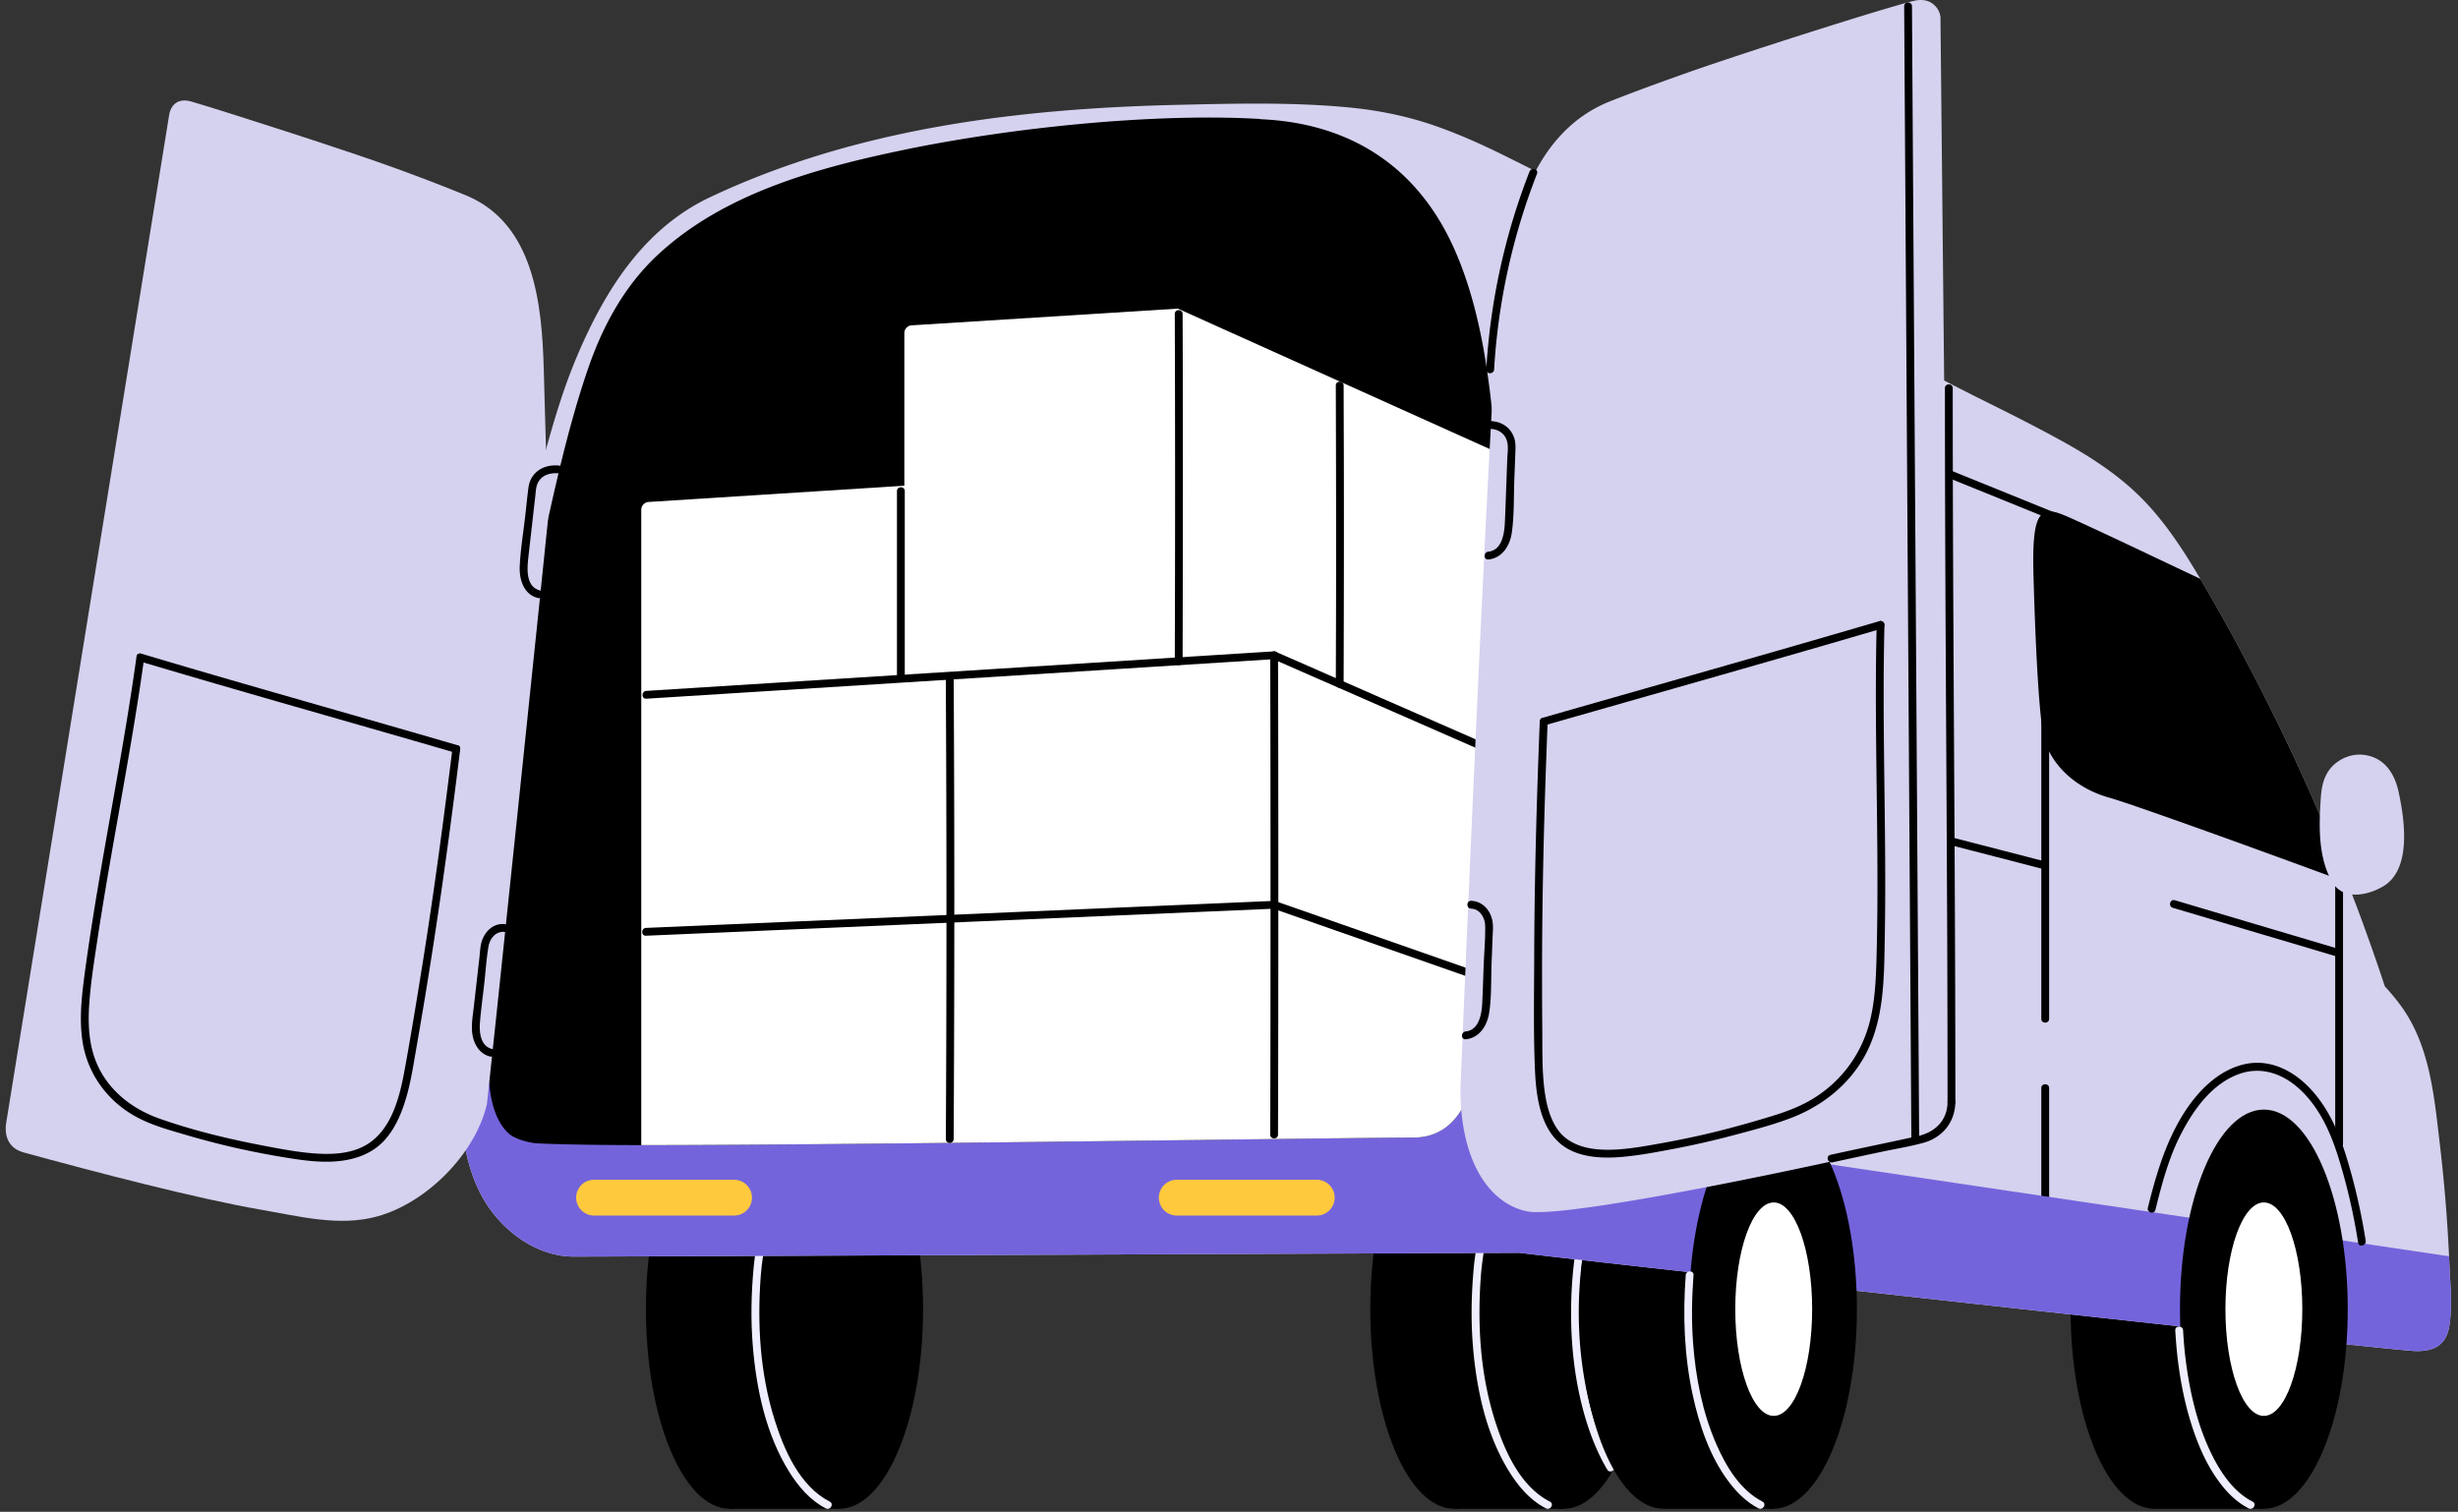
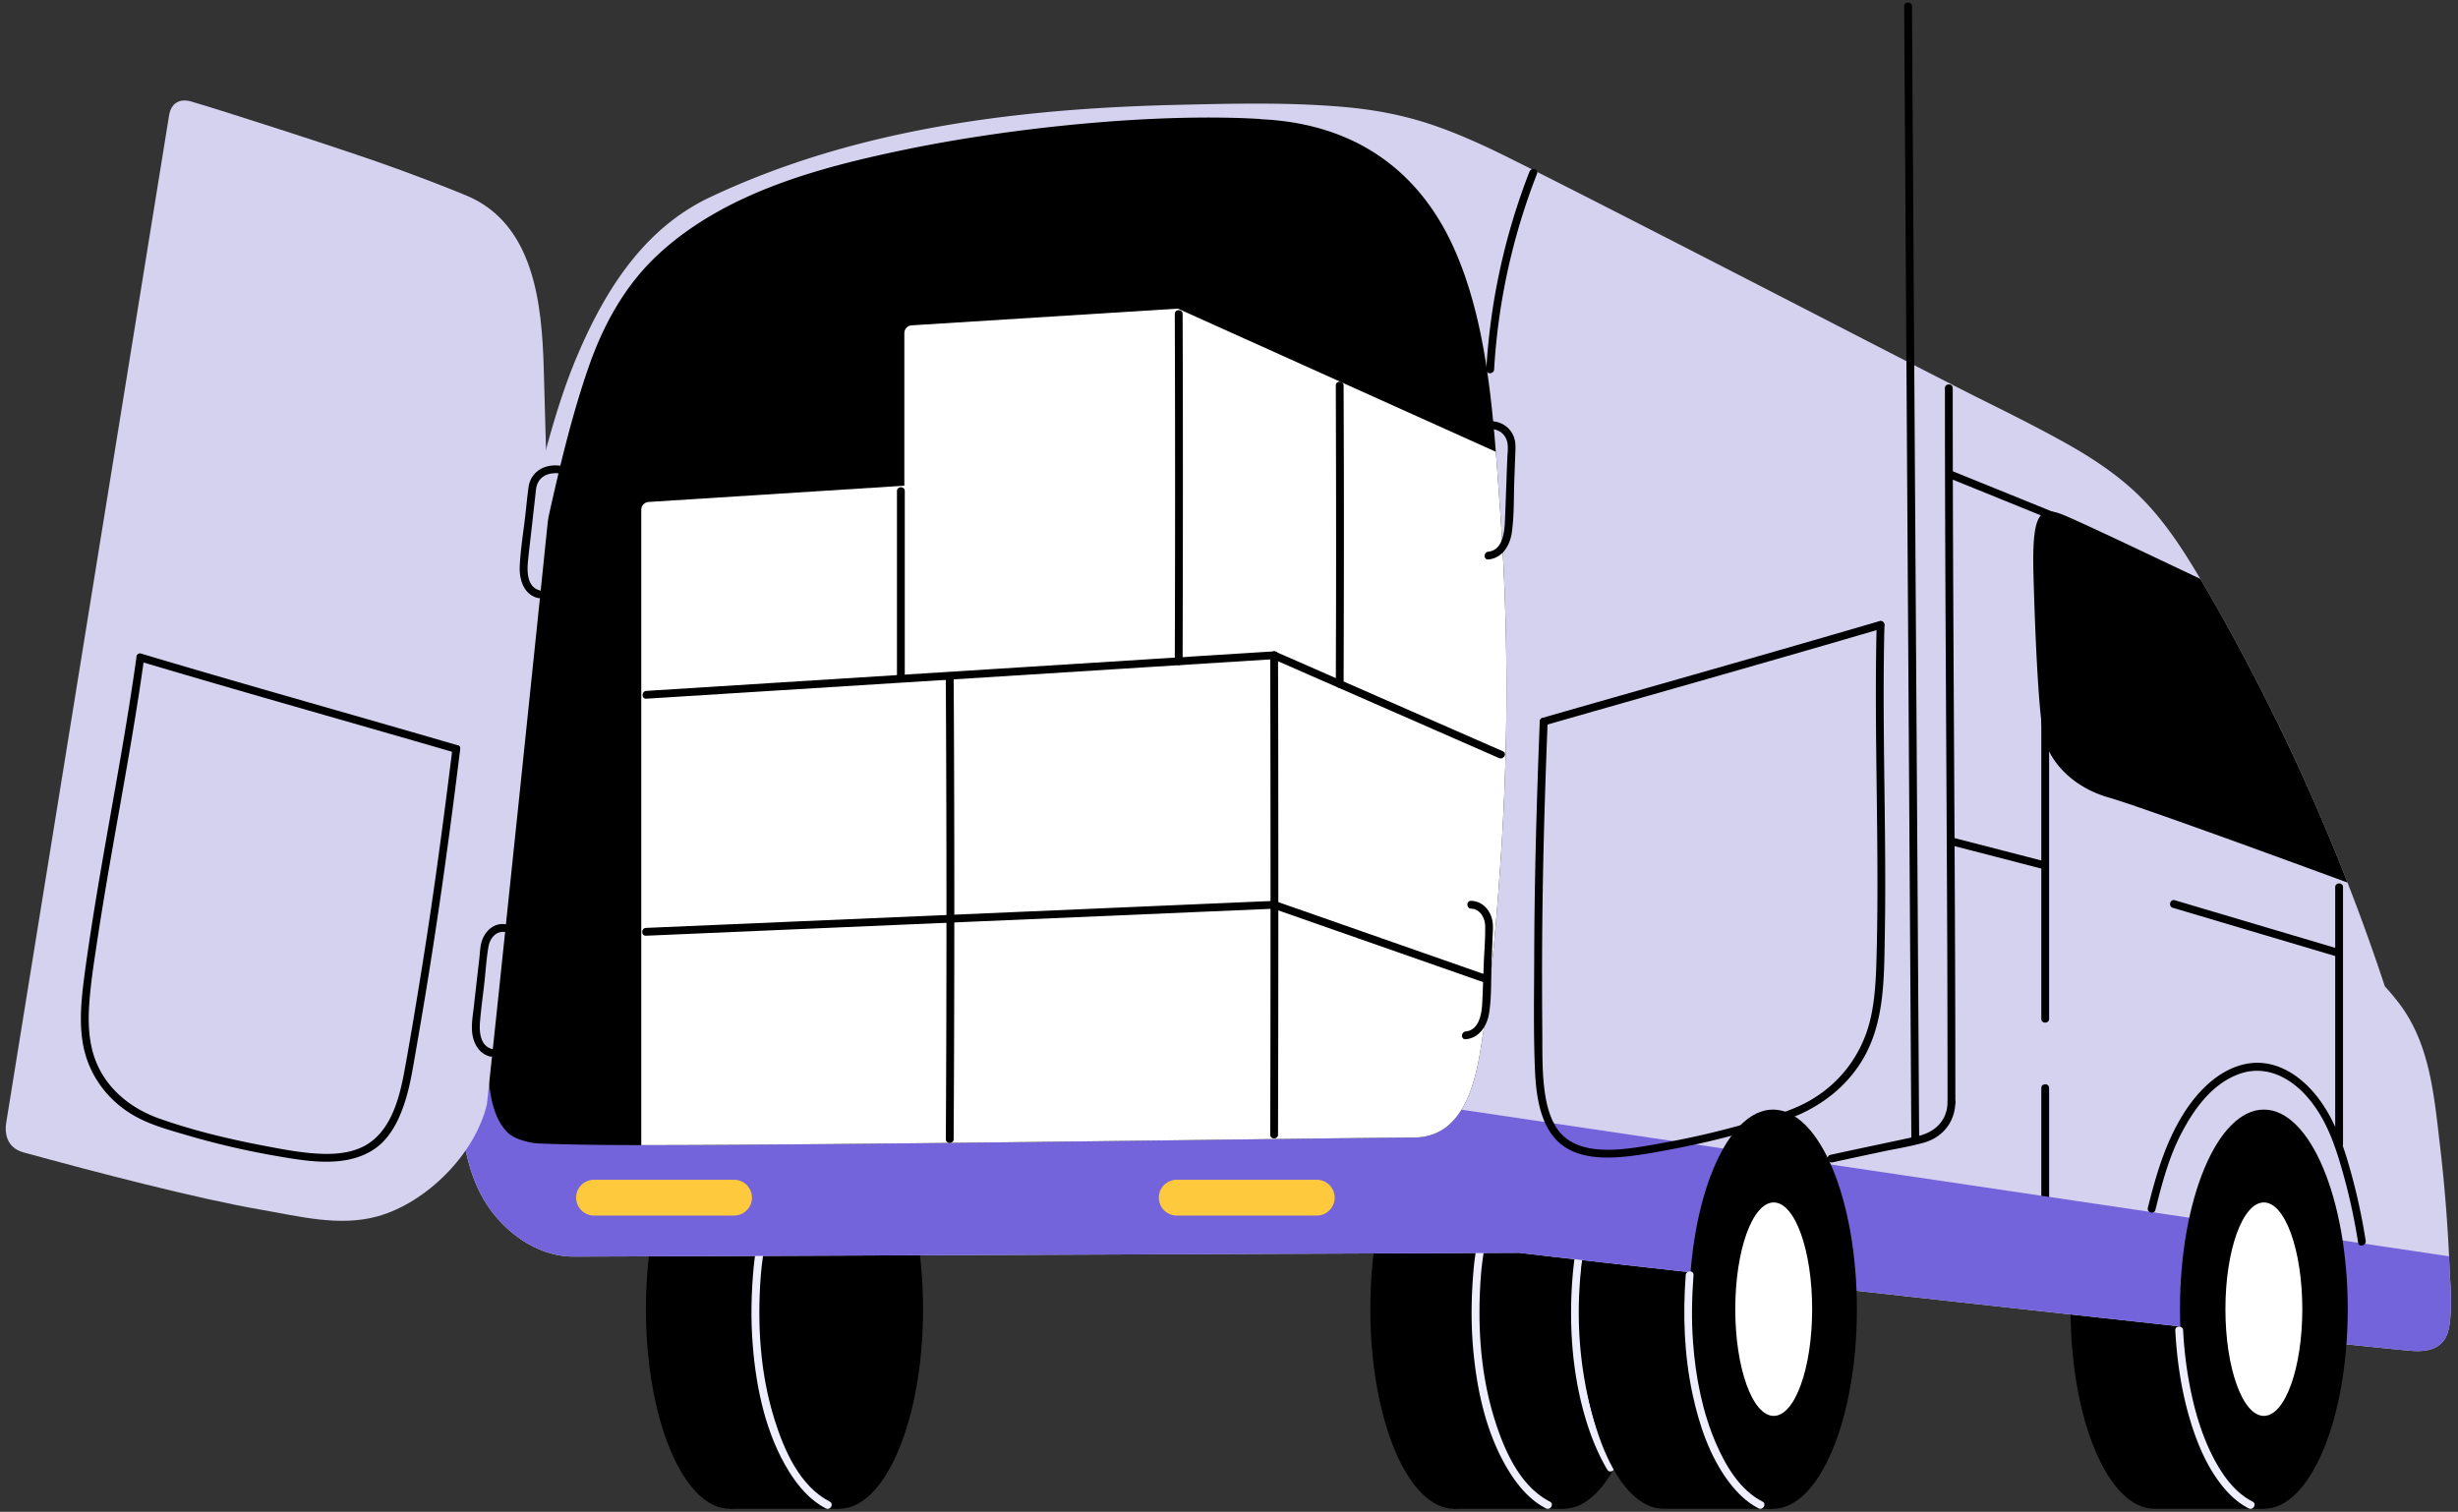
<svg xmlns="http://www.w3.org/2000/svg" width="278" height="171" fill="none">
  <rect width="100%" height="100%" fill="#333333" stroke="none" />
  <g clip-path="url(#clip0_0_1019)">
    <path d="M82.541 170.661c5.24 0 9.488-10.108 9.488-22.576 0-12.469-4.248-22.577-9.488-22.577-5.24 0-9.487 10.108-9.487 22.577 0 12.468 4.248 22.576 9.487 22.576z" fill="#000" />
    <path d="M94.91 152.929H82.542v17.733H94.91v-17.733z" fill="#000" />
    <path d="M94.91 170.661c5.24 0 9.488-10.108 9.488-22.576 0-12.469-4.248-22.577-9.488-22.577-5.24 0-9.487 10.108-9.487 22.577 0 12.468 4.247 22.576 9.487 22.576z" fill="#000" />
    <path d="M85.834 139.376c-.217 1.325-.473 2.633-.597 3.977-.274 2.943-.34 5.908-.097 8.86.397 4.887 1.485 10.031 4.105 14.246 1.038 1.666 2.382 3.253 4.158 4.159.504.256.955-.504.447-.765-3.385-1.728-5.17-5.833-6.244-9.262-1.644-5.241-1.971-10.8-1.565-16.248.12-1.604.39-3.147.645-4.729.089-.561-.764-.799-.852-.238z" fill="#EFEEFE" />
    <path d="M164.469 170.661c5.24 0 9.487-10.108 9.487-22.576 0-12.469-4.247-22.577-9.487-22.577s-9.488 10.108-9.488 22.577c0 12.468 4.248 22.576 9.488 22.576z" fill="#000" />
    <path d="M176.838 152.929h-12.369v17.733h12.369v-17.733z" fill="#000" />
    <path d="M176.838 170.661c5.239 0 9.487-10.108 9.487-22.576 0-12.469-4.248-22.577-9.487-22.577-5.24 0-9.488 10.108-9.488 22.577 0 12.468 4.248 22.576 9.488 22.576z" fill="#000" />
    <path d="M167.284 139.374c-.217 1.326-.473 2.634-.597 3.977-.274 2.943-.34 5.908-.102 8.86.398 4.888 1.485 10.031 4.106 14.247 1.038 1.666 2.381 3.252 4.158 4.158.504.257.954-.504.446-.764-3.385-1.728-5.17-5.833-6.244-9.262-1.644-5.241-1.971-10.8-1.564-16.249.119-1.604.389-3.146.645-4.728.093-.561-.76-.8-.848-.239zm11.56-1.246c-.221 1.118-.478 2.223-.645 3.35a47.192 47.192 0 00-.504 6.372c-.062 4.321.437 8.709 1.705 12.85.588 1.918 1.353 3.796 2.378 5.528.287.491 1.052.044.764-.446-1.887-3.195-2.898-6.867-3.464-10.513-.672-4.326-.681-8.798-.084-13.133.172-1.273.455-2.514.707-3.774.106-.557-.747-.791-.857-.234z" fill="#EFEEFE" />
    <path d="M197.421 152.929c.141-1.56.221-3.177.221-4.843 0-12.471-4.247-22.577-9.488-22.577-5.236 0-9.487 10.106-9.487 22.577 0 12.47 4.247 22.576 9.487 22.576h12.369v-17.733h-3.102zm55.515 0c.142-1.56.221-3.177.221-4.843 0-12.471-4.246-22.577-9.487-22.577-5.237 0-9.488 10.106-9.488 22.577 0 12.47 4.247 22.576 9.488 22.576h12.368v-17.733h-3.102z" fill="#000" />
    <path d="M277.073 144.209a177.307 177.307 0 00-1.132-14.825c-.64-5.418-1.113-11.154-4.449-15.688a25.227 25.227 0 00-1.764-2.121 235.018 235.018 0 00-4.224-11.745 238.477 238.477 0 00-11.631-25.374 211.983 211.983 0 00-5.51-9.806c-1.847-3.075-3.88-6.089-6.461-8.608-2.532-2.47-5.532-4.405-8.612-6.111-3.204-1.776-6.492-3.403-9.766-5.033-4.644-2.316-41.291-21.313-53.195-27.212-2.815-1.392-5.692-2.691-8.679-3.677-3.023-.994-6.138-1.586-9.306-1.878-6.306-.583-12.736-.42-19.064-.274-12.103.279-24.282 1.361-36.036 4.393-5.811 1.502-11.507 3.49-16.938 6.058-7.424 3.509-11.82 10.402-15.002 17.888-1.534 3.601-2.652 7.349-3.681 11.118a260.011 260.011 0 00-3.531 14.516 276.39 276.39 0 00-4.605 29.408c-.504 4.919-.875 9.85-1.127 14.791-.238 4.816-.49 9.686-.304 14.511.163 4.238.852 8.79 3.415 12.298 2.14 2.926 5.528 5.224 9.24 5.299.893.017 107.124-.429 107.124-.429l2.572.305c9.395 1.114 93.863 10.499 98.516 10.795 1.631.102 3.248-.238 3.871-1.935.699-1.905.296-6.527.279-6.664z" fill="#D4D2EE" />
    <path d="M230.872 123.066v18.36c0 .57.884.57.884 0v-18.36c0-.57-.884-.57-.884 0z" fill="#000" />
    <path d="M276.794 150.874c-.623 1.697-2.24 2.037-3.871 1.936-4.653-.297-89.121-9.682-98.516-10.796l-2.572-.305s-106.231.446-107.124.429c-3.712-.075-7.101-2.373-9.24-5.299-1.984-2.717-2.846-6.062-3.208-9.403l2.735-5.281 110.297 3.363 111.689 16.58c.035.703.062 1.41.088 2.112.018.137.42 4.759-.278 6.664z" fill="#7464DC" />
    <path d="M256.043 170.662c5.24 0 9.487-10.108 9.487-22.576 0-12.469-4.247-22.577-9.487-22.577s-9.488 10.108-9.488 22.577c0 12.468 4.248 22.576 9.488 22.576z" fill="#000" />
    <path d="M256.043 160.156c2.401 0 4.348-5.405 4.348-12.072 0-6.668-1.947-12.073-4.348-12.073-2.402 0-4.348 5.405-4.348 12.073 0 6.667 1.946 12.072 4.348 12.072z" fill="#fff" />
    <path d="M246.025 150.478c.194 3.518.716 7.044 1.759 10.416.813 2.629 1.944 5.249 3.716 7.379.787.946 1.728 1.781 2.824 2.342.504.257.954-.503.446-.764-1.984-1.012-3.349-2.917-4.366-4.839-1.405-2.656-2.245-5.599-2.793-8.537a46.346 46.346 0 01-.702-6.001c-.031-.561-.915-.566-.884.004z" fill="#EFEEFE" />
    <path d="M200.528 170.662c5.239 0 9.487-10.108 9.487-22.576 0-12.469-4.248-22.577-9.487-22.577-5.24 0-9.488 10.108-9.488 22.577 0 12.468 4.248 22.576 9.488 22.576z" fill="#000" />
    <path d="M200.607 160.156c2.402 0 4.348-5.405 4.348-12.072 0-6.668-1.946-12.073-4.348-12.073-2.401 0-4.348 5.405-4.348 12.073 0 6.667 1.947 12.072 4.348 12.072z" fill="#fff" />
    <path d="M265.504 99.829c-4.676-1.724-23.421-8.6-27.022-9.625-4.123-1.18-6.774-4.127-7.367-7.022-.587-2.898-.963-12.028-1.126-18.069-.186-6.703.556-7.971 3.208-6.937 1.701.662 9.858 4.551 15.661 7.304a213.038 213.038 0 015.015 8.975 238.776 238.776 0 0111.631 25.374zm-95.22-29.289c-.115-4.539-.34-9.077-.676-13.602-.137-1.904-.269-3.858-.429-5.837-.618-7.755-1.59-15.886-4.648-22.824-4.176-9.474-11.865-14.362-21.989-14.795.004-.013-.013-.026-.049-.026-12.094-.707-28.374 1.025-40.234 3.49-9.713 2.02-20.16 4.835-27.667 11.698-3.898 3.561-6.385 8.117-8.087 13.07-1.93 5.622-3.296 11.473-4.582 17.27-2.647 11.953-4.472 24.101-5.78 36.27-.668 6.196-1.14 12.418-1.145 18.649 0 2.983.018 6.023.363 8.988.216 1.852.729 3.981 2.147 5.298.654.61 2.1 1.025 3.08 1.123.645.062 5.144.216 11.94.212 24.98-.005 80.734-.853 87.297-.853 4.838 0 6.725-4.344 7.618-9.898 1.211-7.526 1.728-13.522 2.245-21.008.632-9.059.83-18.149.596-27.225z" fill="#000" />
    <path d="M169.688 97.768c-.517 7.485-1.034 13.482-2.245 21.007-.893 5.555-2.78 9.899-7.618 9.899-6.562 0-62.316.848-87.297.853V57.661c0-.468.363-.852.827-.883l28.926-1.839V37.683c0-.468.362-.853.826-.883l30.107-1.892 35.966 16.196c.159 1.98.291 3.932.428 5.837a285.21 285.21 0 01.08 40.827z" fill="#fff" />
    <path d="M106.97 76.633a4771.38 4771.38 0 01.053 41.14c-.013 3.69-.027 7.384-.049 11.074-.004.57.88.57.884 0 .04-6.739.062-13.473.071-20.212a4462.651 4462.651 0 00-.067-32.002c-.013-.57-.897-.57-.892 0zm-5.524-21.093v21.088c0 .57.884.57.884 0V55.54c0-.565-.884-.565-.884 0zm68.538 29.44c-6.894-3.017-13.788-6.04-20.681-9.058-1.662-.73-3.319-1.454-4.98-2.183-.517-.225-.968.535-.447.764 6.894 3.019 13.788 6.041 20.681 9.06 1.662.728 3.319 1.453 4.98 2.182.517.226.968-.534.447-.764zm-1.75 25.341c-6.407-2.245-12.819-4.485-19.227-6.73l-4.79-1.675c-.539-.19-.769.668-.234.853 6.407 2.245 12.819 4.486 19.227 6.73l4.79 1.675c.534.186.769-.667.234-.853z" fill="#000" />
    <path d="M143.66 74.121c.022 6.854.031 13.708.036 20.557.004 7.583 0 15.166-.009 22.749-.005 3.636-.014 7.278-.027 10.914 0 .57.884.57.884 0 .022-6.889.031-13.782.035-20.671.005-7.574 0-15.144-.009-22.718-.004-3.61-.013-7.225-.026-10.835-.004-.566-.888-.566-.884.004zM132.869 35.51a5618.052 5618.052 0 010 39.29c0 .57.884.57.884 0 .031-10.032.044-20.063.026-30.094a3129.18 3129.18 0 00-.026-9.196c0-.57-.884-.57-.884 0zm18.211 8.089c.026 8.445.044 16.885.026 25.33l-.026 8.44c0 .57.883.57.883 0 .027-8.418.045-16.837.027-25.255l-.027-8.515c0-.566-.883-.566-.883 0z" fill="#000" />
    <path d="M73.094 79.032c9.527-.6 19.054-1.202 28.582-1.798 8.387-.53 16.778-1.057 25.166-1.587l17.256-1.087c.565-.035.57-.919 0-.884-9.528.601-19.055 1.202-28.582 1.799-8.387.53-16.779 1.056-25.166 1.586l-17.256 1.087c-.566.04-.566.924 0 .884zm-.035 26.81l28.604-1.233c8.396-.363 16.787-.725 25.183-1.083l17.269-.742c.566-.027.57-.911 0-.884l-28.603 1.233c-8.396.362-16.788.725-25.184 1.083l-17.27.742c-.565.026-.57.91 0 .884zm172.679-3.162l18.696 5.554c.548.164.778-.689.235-.853l-18.697-5.554c-.543-.164-.778.689-.234.853zm-14.866-22.591v35.157c0 .57.884.57.884 0V80.09c0-.57-.884-.57-.884 0z" fill="#000" />
    <path d="M264.112 100.346v29.042c0 .57.884.57.884 0v-29.042c0-.57-.884-.57-.884 0z" fill="#000" />
    <path d="M243.776 136.851c.742-2.982 1.524-5.965 2.961-8.705 1.427-2.731 3.46-5.55 6.469-6.651 2.872-1.051 5.585.226 7.552 2.369 1.931 2.108 3 4.711 3.822 7.406a67.884 67.884 0 012.126 9.302c.088.561.941.323.853-.234a68.908 68.908 0 00-1.984-8.834c-.84-2.845-1.909-5.59-3.854-7.883-1.913-2.254-4.666-3.884-7.702-3.279-3.155.632-5.612 3.235-7.216 5.882-1.953 3.221-2.978 6.765-3.88 10.389-.137.556.716.791.853.238z" fill="#000" />
-     <path d="M271.695 91.845a34.25 34.25 0 00-.411-2.267c-.447-2.06-1.56-3.823-3.779-4.172-1.263-.199-2.518.208-3.477 1.043-1.105.963-1.445 2.316-1.538 3.725-.225 3.323-.358 6.964 1.458 9.908a.49.49 0 00.177.167c.309.35.711.624 1.175.774 1.348.446 3.041-.062 4.221-.756 2.585-1.516 2.607-5.351 2.174-8.422zm-106.519 31.379c0 8.099 3.239 12.89 7.512 13.791 4.538.959 36.571-5.943 44.998-8.051.341-.084 3.125-1.003 3.019-5.007L219.467 1.941c-.035-.72-.857-2.338-2.965-1.851-3.151.729-19.554 5.974-25.568 8.1-2.934 1.038-5.873 2.099-8.78 3.247-8.737 3.452-11.083 13.28-12.444 21.251-1.052 6.165-4.534 90.133-4.534 90.536z" fill="#D4D2EE" />
    <path d="M172.984 19.418a73.273 73.273 0 00-4.883 22.373c-.031.57.853.565.884 0a72.422 72.422 0 014.852-22.14c.203-.53-.649-.76-.853-.233zM215.362.708l.318 50.284.318 49.876c.062 9.377.12 18.75.177 28.127.005.57.888.57.884 0l-.318-50.283-.318-49.877c-.062-9.377-.12-18.75-.177-28.127 0-.57-.884-.57-.884 0zm-40.654 81.339c9.726-2.789 19.461-5.537 29.178-8.343 2.974-.857 5.948-1.724 8.917-2.594.544-.16.314-1.012-.234-.853-10 2.93-20.026 5.78-30.049 8.635-2.682.764-5.369 1.533-8.051 2.302-.543.154-.309 1.007.239.853z" fill="#000" />
    <path d="M174.146 81.618c-.349 8.865-.601 17.73-.627 26.598-.013 4.282-.097 8.59.088 12.868.151 3.407.765 7.631 4.291 9.152 1.684.724 3.593.777 5.396.636 1.993-.159 3.972-.539 5.934-.91a94.738 94.738 0 006.554-1.481c2.196-.579 4.432-1.153 6.562-1.94 3.575-1.321 6.69-3.712 8.546-7.079 2.258-4.101 2.196-8.957 2.28-13.504.19-10.442-.221-20.88-.106-31.317.013-1.317.035-2.638.071-3.955.013-.57-.871-.57-.884 0-.252 10.15.119 20.296.088 30.446a294.877 294.877 0 01-.11 7.464c-.066 2.267-.177 4.551-.707 6.765-.937 3.898-3.376 7.159-6.858 9.143-1.83 1.043-3.823 1.622-5.829 2.21-2.05.601-4.114 1.157-6.2 1.635-2.094.481-4.202.883-6.319 1.241-1.869.314-3.782.579-5.683.407-1.732-.155-3.477-.795-4.494-2.28-1.007-1.472-1.356-3.345-1.533-5.091-.199-1.98-.159-3.981-.172-5.965a721.958 721.958 0 01-.027-6.24c-.004-8.396.186-16.788.495-25.18.044-1.206.088-2.416.137-3.623.013-.565-.87-.565-.893 0zm45.825-37.715c0 10.56.044 21.122.102 31.684.053 10.384.119 20.769.159 31.149.022 5.974.035 11.949.035 17.923 0 .57.884.57.884 0 0-10.561-.044-21.123-.102-31.684-.053-10.384-.119-20.769-.159-31.15a4866.67 4866.67 0 01-.035-17.922c0-.57-.884-.57-.884 0z" fill="#000" />
    <path d="M207.262 131.475c1.856-.407 3.712-.804 5.568-1.198 1.573-.335 3.19-.587 4.737-1.02 2.152-.606 3.548-2.342 3.584-4.592.008-.57-.875-.57-.884 0-.031 2.121-1.45 3.429-3.425 3.858-3.27.712-6.544 1.383-9.814 2.103-.557.12-.323.973.234.849zm-41.485-13.922c1.564-.159 2.422-1.538 2.647-2.987.278-1.795.203-3.686.27-5.498.035-.972.075-1.944.11-2.916.027-.703.119-1.427-.04-2.121-.269-1.167-1.144-2.09-2.373-2.135-.57-.022-.57.862 0 .884 1.008.04 1.565 1.043 1.582 1.967.027 1.431-.106 2.89-.163 4.321-.058 1.463-.097 2.93-.168 4.393-.062 1.202-.349 3.053-1.865 3.208-.561.057-.566.941 0 .884zm2.559-54.269c1.617-.163 2.456-1.617 2.66-3.102.265-1.94.203-3.964.274-5.921.039-1.008.075-2.015.115-3.023.022-.605.057-1.193-.155-1.776-.429-1.18-1.467-1.803-2.696-1.834-.57-.013-.57.87 0 .884.995.026 1.777.596 1.958 1.6.102.574.004 1.197-.018 1.776-.031.79-.062 1.582-.088 2.373-.062 1.578-.111 3.155-.181 4.733-.053 1.241-.274 3.243-1.874 3.407-.552.057-.561.94.005.883zm52.258 32.304c3.535.915 7.07 1.825 10.601 2.74.552.141.787-.711.234-.853-3.535-.914-7.07-1.825-10.601-2.74-.548-.14-.786.712-.234.853zm.022-41.434c3.964 1.609 7.928 3.217 11.891 4.822.526.212.756-.641.235-.853a11845.21 11845.21 0 00-11.892-4.821c-.526-.212-.755.64-.234.852z" fill="#000" />
    <path d="M61.976 58.804l-.477-17.075c-.208-7.366-1.083-16.443-8.794-19.629-2.567-1.06-5.17-2.042-7.777-3-5.339-1.967-20.5-6.823-23.32-7.623-1.334-.38-2.235.234-2.47 1.476L.698 127.019c-.172 1.065-.013 2.784 1.953 3.328 8.047 2.213 19.775 5.267 26.832 6.478 4.318.742 8.896 1.962 13.23.755 5.511-1.533 11.052-7.039 12.36-12.704.084-.371 6.907-65.878 6.903-66.072z" fill="#D4D2EE" />
    <path d="M55.652 118.655c-1.37-.354-1.462-1.98-1.36-3.133.119-1.406.313-2.807.472-4.207.16-1.406.243-2.846.482-4.238.159-.933.826-1.772 1.838-1.662.566.062.561-.822 0-.883-1.167-.129-2.099.671-2.514 1.71-.27.671-.274 1.427-.354 2.134-.102.906-.208 1.812-.31 2.718-.1.906-.207 1.811-.309 2.717-.097.871-.251 1.755-.22 2.634.044 1.321.662 2.704 2.041 3.058.553.146.787-.707.234-.848zm5.405-51.872c-1.538-.398-1.454-2.307-1.322-3.544.173-1.59.363-3.182.54-4.772.088-.796.18-1.596.27-2.391.057-.486.061-1.003.282-1.45.464-.95 1.471-1.18 2.448-1.078.566.058.561-.826 0-.884-1.22-.128-2.444.252-3.11 1.335-.23.371-.35.778-.403 1.206-.133 1.012-.23 2.033-.345 3.045-.216 1.927-.548 3.88-.636 5.815-.066 1.472.446 3.164 2.037 3.575.557.137.791-.716.239-.857zm-9.333 17.505c-9.138-2.664-18.303-5.245-27.442-7.905a1373.62 1373.62 0 01-8.29-2.444c-.548-.163-.777.69-.234.853 9.395 2.802 18.825 5.475 28.246 8.184 2.497.716 4.994 1.44 7.49 2.165.544.16.778-.694.23-.853z" fill="#000" />
    <path d="M51.167 84.711c-1.003 8.127-2.086 16.24-3.38 24.322-.637 3.986-1.29 7.972-2.015 11.944-.588 3.226-1.56 7.203-4.786 8.759-1.67.804-3.615.862-5.431.729-1.913-.141-3.814-.508-5.696-.866-3.99-.76-8.03-1.724-11.865-3.085-3.248-1.153-6.045-3.424-7.247-6.725-.747-2.055-.8-4.264-.64-6.421.171-2.333.543-4.653.892-6.969 1.427-9.483 3.336-18.882 4.781-28.36.181-1.185.354-2.369.517-3.558.075-.556-.773-.795-.853-.234-1.37 9.894-3.367 19.686-4.931 29.55-.376 2.373-.734 4.75-1.039 7.132-.287 2.258-.486 4.551-.15 6.814.535 3.615 2.718 6.672 5.877 8.471 1.737.985 3.655 1.524 5.56 2.081a92.809 92.809 0 005.987 1.565c2.055.459 4.132.852 6.213 1.179 1.878.292 3.791.504 5.687.257 1.75-.226 3.456-.884 4.702-2.174 1.206-1.251 1.94-2.895 2.461-4.53.57-1.789.862-3.65 1.184-5.497.367-2.112.73-4.224 1.079-6.337 1.343-8.131 2.496-16.288 3.53-24.463.15-1.193.301-2.386.447-3.58.066-.565-.818-.56-.884-.004z" fill="#000" />
    <path d="M190.656 144.231c-.336 4.517-.177 9.059.777 13.5.747 3.465 1.945 7.031 4.101 9.89.91 1.206 2.002 2.302 3.358 2.991.504.257.955-.503.447-.764-2.519-1.286-4.105-3.955-5.206-6.456-1.591-3.628-2.364-7.632-2.651-11.564-.186-2.533-.133-5.065.053-7.597.049-.565-.835-.565-.879 0z" fill="#EFEEFE" />
    <path d="M83.023 137.493H67.186a2.024 2.024 0 110-4.048h15.837a2.024 2.024 0 110 4.048zm65.905 0H133.09a2.024 2.024 0 110-4.048h15.838c1.118 0 2.023.906 2.023 2.024a2.023 2.023 0 01-2.023 2.024z" fill="#FFC93D" />
  </g>
  <defs>
    <clipPath id="clip0_0_1019">
      <path fill="#fff" transform="translate(.645)" d="M0 0h276.56v170.664H0z" />
    </clipPath>
  </defs>
</svg>